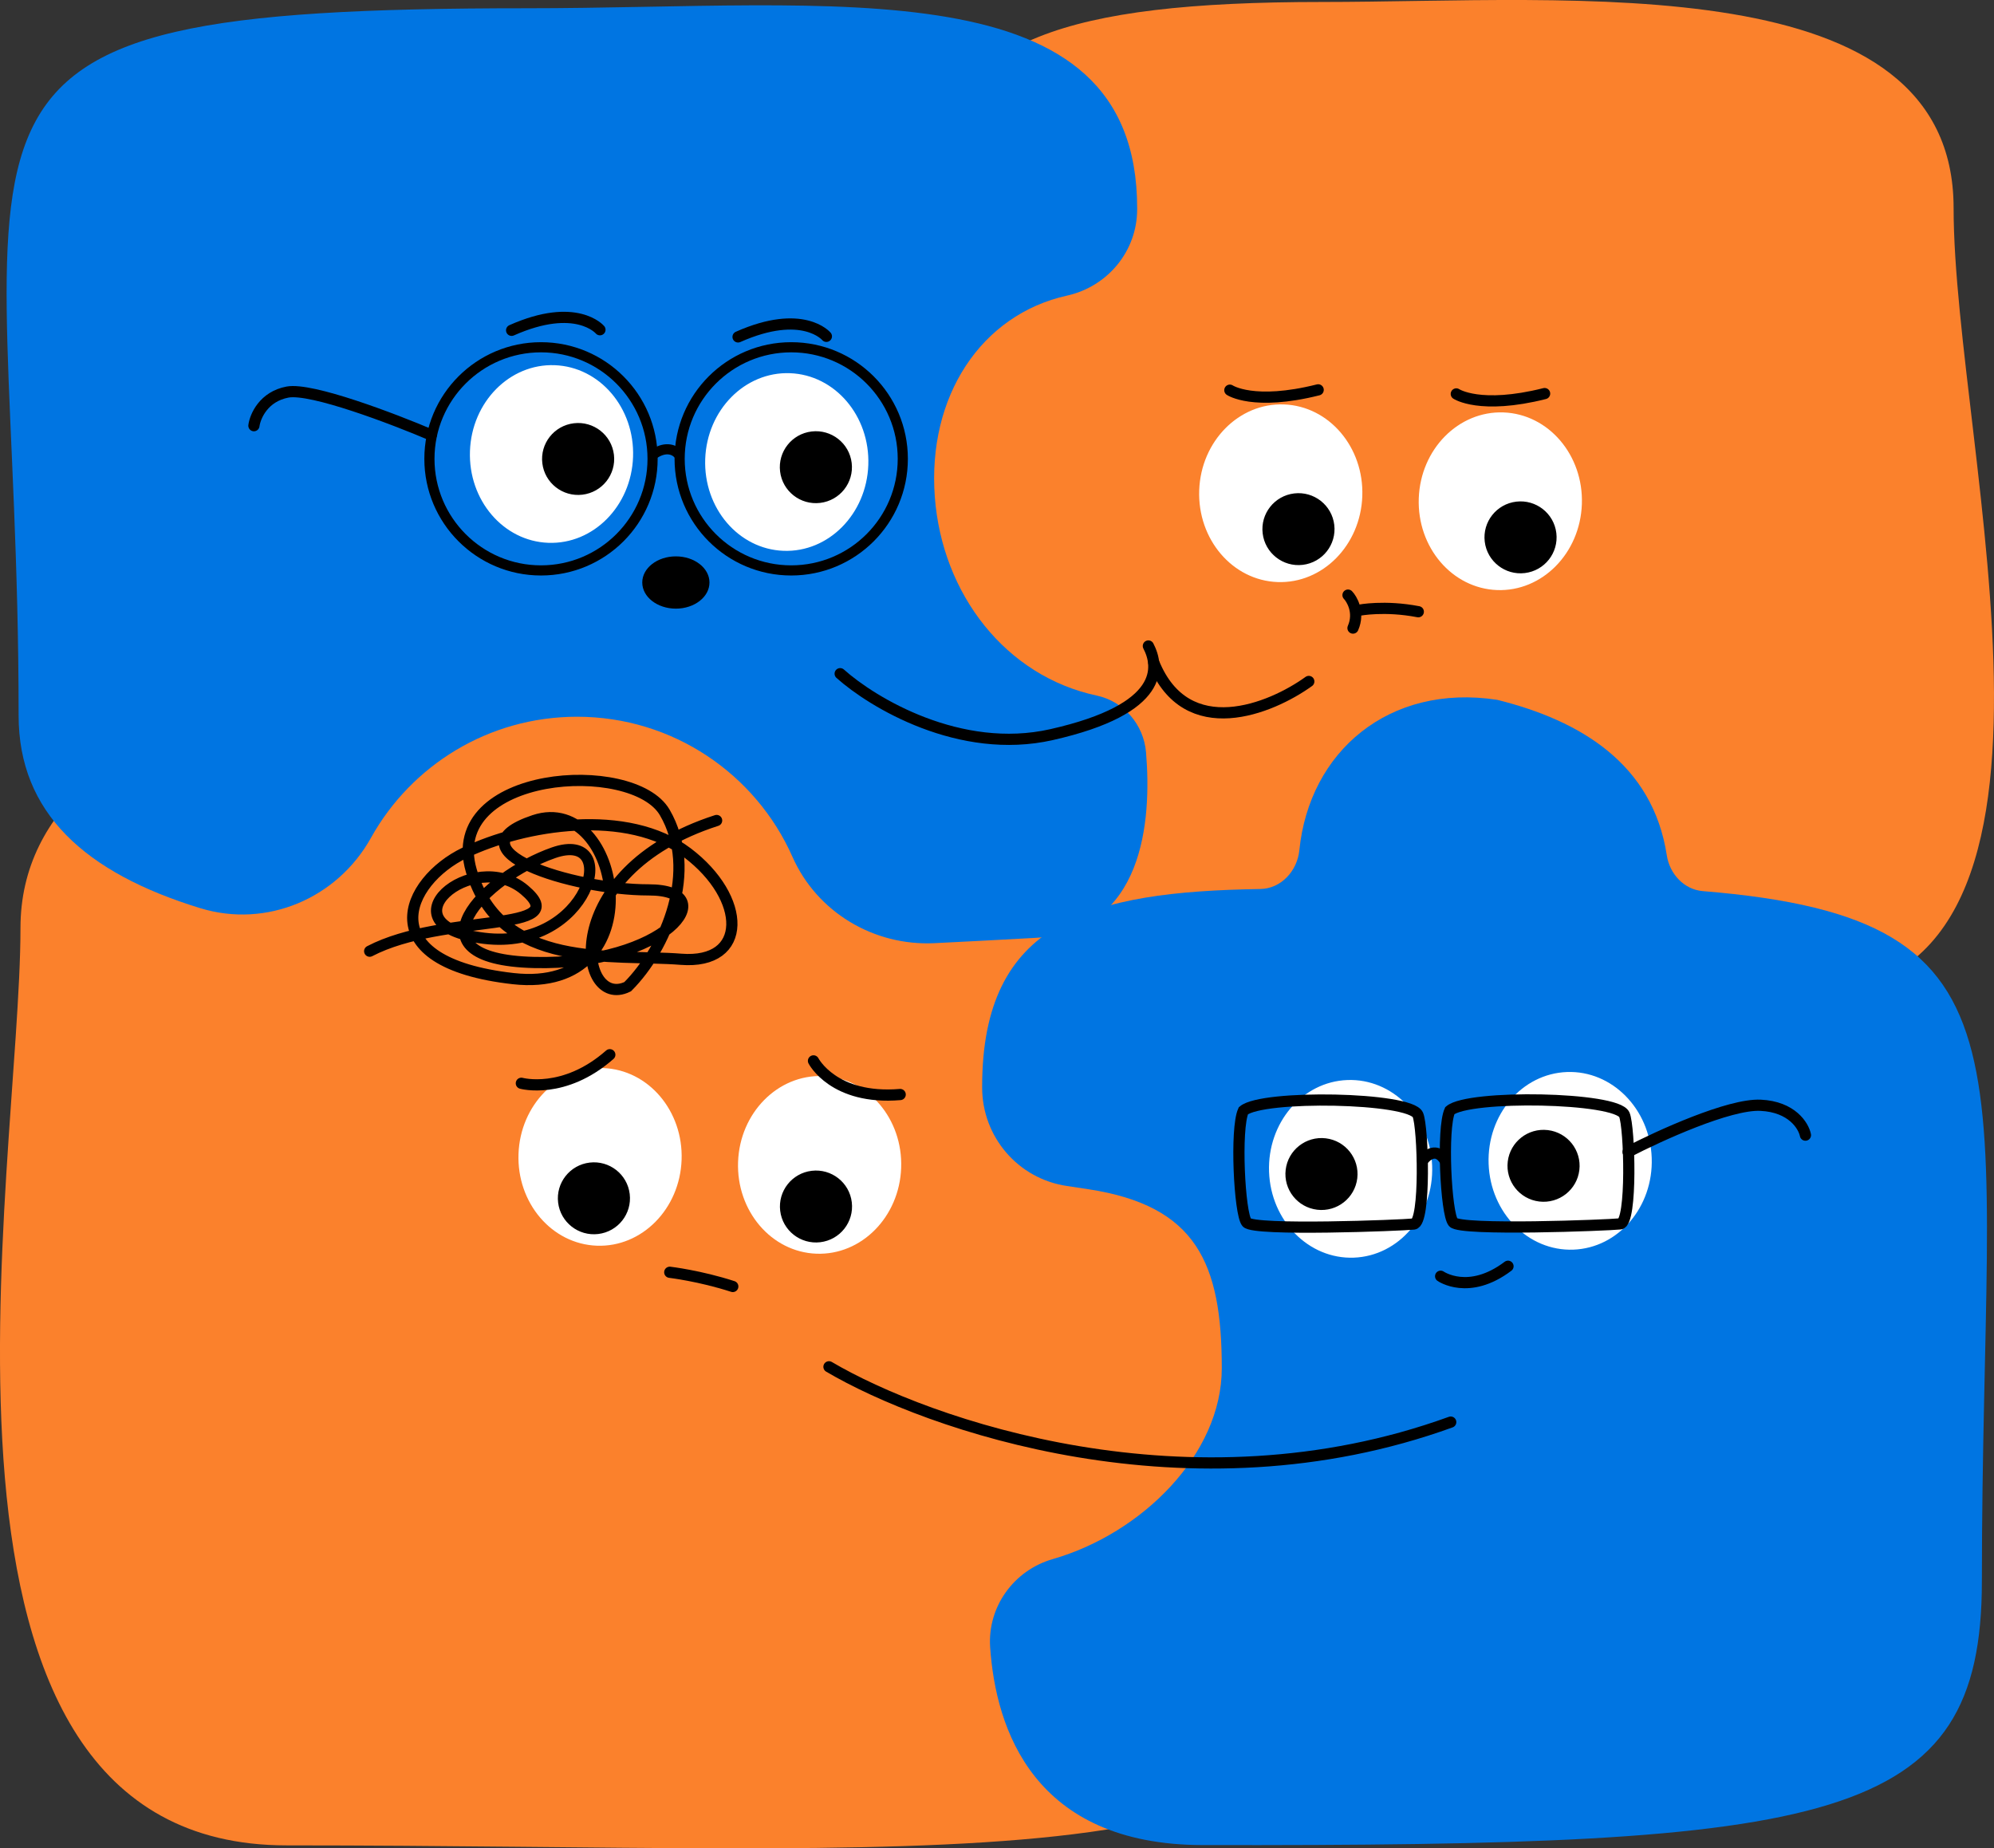
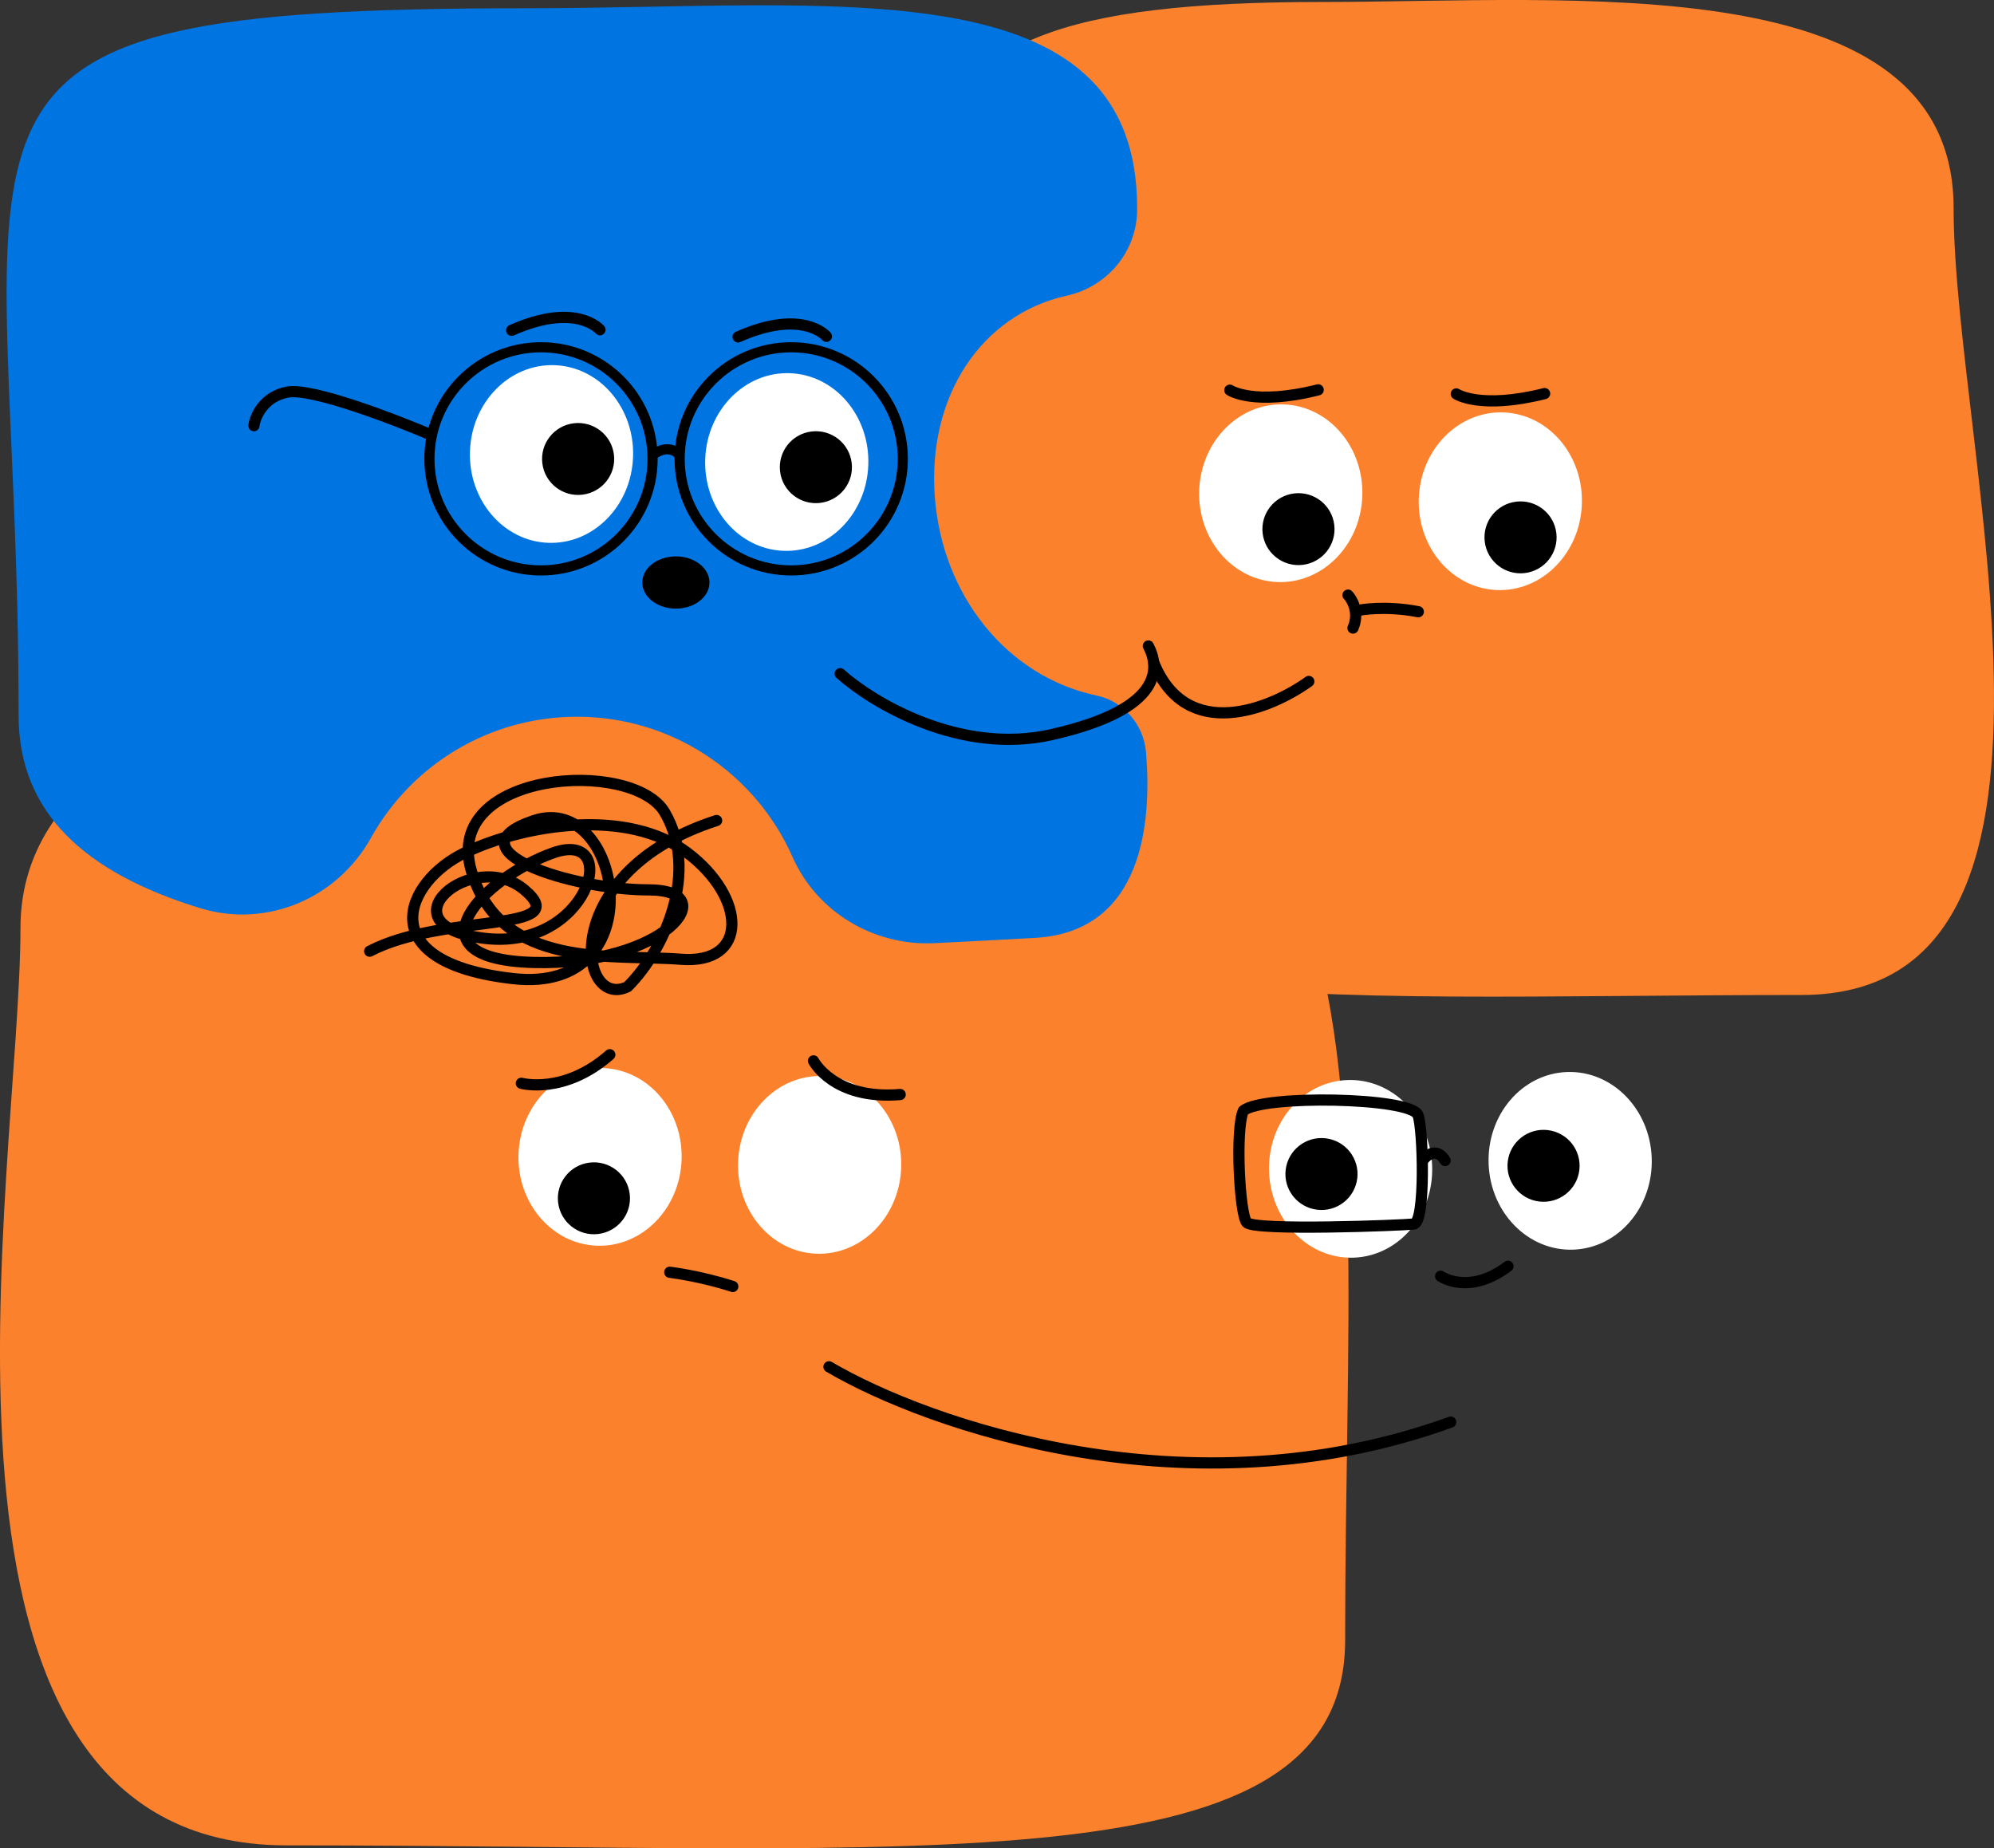
<svg xmlns="http://www.w3.org/2000/svg" width="534" height="495" viewBox="0 0 534 495" fill="none">
  <rect x="0" y="0" width="534" height="495" fill="#333333" stroke="none" />
  <g clip-path="url(#clip0_1_24338)">
    <path d="M203.768 169.235C118.201 169.235 5.483 183.496 5.483 248.558C5.483 313.609 -29.389 494.207 76.722 494.207C248.716 494.207 360.235 505.939 360.235 439.237C360.235 273.726 382.624 169.235 203.779 169.235H203.768Z" fill="#FB812C" />
    <path d="M354.105 0.529C421.208 0.529 523.182 -9.32 523.182 55.731C523.182 120.783 565.605 266.469 482.403 266.469C347.53 266.469 247.188 275.799 247.188 209.098C247.199 43.586 213.876 0.529 354.105 0.529Z" fill="#FB812C" />
    <path d="M277.192 251.171C268.071 251.678 259.088 252.154 250.253 252.588C234.016 253.382 218.786 244.294 212.221 229.462C202.442 207.373 180.287 191.948 154.526 191.948C130.79 191.948 110.109 205.035 99.355 224.363C90.34 240.581 71.44 248.663 53.665 243.226C22.749 233.768 4.984 217.645 4.984 191.61C4.984 26.088 -31.457 2.211 141.078 2.211C223.633 2.211 304.534 -9.321 304.534 55.741V56.059C304.534 67.209 296.675 76.752 285.729 79.174C262.757 84.263 248.323 106.141 250.349 133.096C252.311 159.195 269.397 181.105 293.694 186.278C300.97 187.833 306.294 194.075 306.909 201.48C308.436 219.74 306.389 249.52 277.192 251.171Z" fill="#0075E2" />
    <path d="M160.666 88.304C160.666 88.304 154.326 80.765 137.014 88.46" stroke="black" stroke-width="3" stroke-linecap="round" stroke-linejoin="round" />
    <path d="M221.308 90.072C221.308 90.072 214.967 82.532 197.655 90.228" stroke="black" stroke-width="3" stroke-linecap="round" stroke-linejoin="round" />
    <path d="M361 159.375C361.945 160.332 364.207 163.945 362.336 168.204" stroke="black" stroke-width="3" stroke-linecap="round" />
    <path d="M364.027 163.412C364.027 163.412 370.777 162.081 379.826 163.826" stroke="black" stroke-width="3" stroke-linecap="round" stroke-linejoin="round" />
-     <path d="M281.944 417.535C271.487 420.54 264.423 430.336 265.166 441.159C266.672 463.079 276.8 494.044 322.045 494.129C490.994 494.425 530.755 488.501 530.755 423.47C530.755 284.363 548.502 246.179 456.036 238.65C450.993 238.24 447.141 234.053 446.375 229.064C442.617 204.594 423.256 192.962 400.962 187.421C371.928 182.985 350.634 201.304 347.969 227.711C347.41 233.246 343.083 237.997 337.506 238.084C291.916 238.796 263.023 246.655 263.023 290.998V291.209C263.002 304.423 272.611 315.679 285.709 317.615C288.339 318.006 290.45 318.334 291.511 318.493C320.379 322.915 327.199 338.244 327.199 366.417C327.199 389.522 305.775 410.669 281.944 417.535Z" fill="#0075E2" />
    <path d="M182.535 310.626C183.008 297.489 173.615 286.482 161.554 286.04C149.493 285.598 139.331 295.889 138.858 309.025C138.384 322.161 147.777 333.169 159.839 333.611C171.9 334.053 182.061 323.762 182.535 310.626Z" fill="white" />
    <path d="M398.657 311.683C398.183 298.547 407.577 287.539 419.638 287.098C431.699 286.656 441.86 296.946 442.334 310.083C442.807 323.219 433.414 334.226 421.353 334.668C409.292 335.11 399.13 324.82 398.657 311.683Z" fill="white" />
    <path d="M364.829 132.895C365.302 119.759 355.909 108.751 343.848 108.309C331.787 107.867 321.625 118.158 321.152 131.295C320.678 144.431 330.071 155.438 342.132 155.88C354.194 156.322 364.355 146.032 364.829 132.895Z" fill="white" />
    <path d="M339.858 313.827C339.384 300.69 348.778 289.683 360.839 289.241C372.9 288.799 383.061 299.09 383.535 312.226C384.009 325.363 374.615 336.37 362.554 336.812C350.493 337.254 340.332 326.963 339.858 313.827Z" fill="white" />
    <path d="M241.335 312.768C241.809 299.632 232.416 288.624 220.354 288.182C208.293 287.741 198.132 298.031 197.658 311.168C197.185 324.304 206.578 335.311 218.639 335.753C230.7 336.195 240.862 325.905 241.335 312.768Z" fill="white" />
    <path d="M352.749 323.978C347.454 323.347 343.675 318.553 344.308 313.271C344.941 307.989 349.747 304.219 355.042 304.851C360.337 305.482 364.117 310.276 363.484 315.558C362.85 320.84 358.045 324.61 352.749 323.978Z" fill="black" />
    <path d="M423.628 135.038C424.102 121.901 414.709 110.894 402.647 110.452C390.586 110.01 380.425 120.301 379.951 133.437C379.478 146.574 388.871 157.581 400.932 158.023C412.993 158.465 423.155 148.174 423.628 135.038Z" fill="white" />
-     <path d="M219.671 332.678C224.967 332.047 228.746 327.253 228.113 321.971C227.48 316.689 222.674 312.919 217.379 313.551C212.084 314.182 208.304 318.976 208.937 324.258C209.57 329.54 214.376 333.31 219.671 332.678Z" fill="black" />
    <path d="M412.221 321.778C406.926 321.146 403.147 316.353 403.78 311.071C404.413 305.789 409.219 302.019 414.514 302.65C419.809 303.282 423.588 308.076 422.955 313.358C422.322 318.64 417.516 322.409 412.221 321.778Z" fill="black" />
    <path d="M408.351 153.472C413.646 152.841 417.426 148.047 416.793 142.765C416.159 137.483 411.354 133.713 406.058 134.345C400.763 134.976 396.984 139.77 397.617 145.052C398.25 150.334 403.056 154.104 408.351 153.472Z" fill="black" />
    <path d="M160.201 330.478C165.496 329.847 169.275 325.053 168.642 319.771C168.009 314.489 163.203 310.719 157.908 311.351C152.613 311.982 148.834 316.776 149.467 322.058C150.1 327.34 154.906 331.11 160.201 330.478Z" fill="black" />
    <path d="M348.88 151.271C354.176 150.64 357.955 145.846 357.322 140.564C356.689 135.282 351.883 131.512 346.588 132.144C341.293 132.775 337.513 137.569 338.146 142.851C338.779 148.133 343.585 151.903 348.88 151.271Z" fill="black" />
    <path d="M139.619 290.111C139.619 290.111 151.043 293.263 163.309 282.464" stroke="black" stroke-width="3" stroke-linecap="round" stroke-linejoin="round" />
    <path d="M385.806 341.789C385.806 341.789 393.335 347.066 403.849 339.114" stroke="black" stroke-width="3" stroke-linecap="round" stroke-linejoin="round" />
    <path d="M217.854 284.111C217.854 284.111 223.233 294.62 241.073 293.123" stroke="black" stroke-width="3" stroke-linecap="round" stroke-linejoin="round" />
    <path d="M390 105.495C390 105.495 396.34 109.759 413.652 105.407" stroke="black" stroke-width="3" stroke-linecap="round" stroke-linejoin="round" />
    <path d="M329.358 104.495C329.358 104.495 335.699 108.759 353.011 104.407" stroke="black" stroke-width="3" stroke-linecap="round" stroke-linejoin="round" />
    <path d="M179.363 340.725C179.363 340.725 187.429 341.675 196.243 344.532" stroke="black" stroke-width="3" stroke-linecap="round" stroke-linejoin="round" />
    <path d="M99 254.738C118.863 244.368 154.272 249.985 140.454 238.318C126.636 226.651 101.591 247.824 129.659 251.281C157.726 254.738 166.794 221.879 148.226 228.379C129.659 234.879 108.068 256.899 143.045 257.763C178.021 258.627 194.43 238.318 173.703 238.318C152.976 238.318 119.727 227.515 143.045 219.737C166.362 211.959 175.862 266.405 137.431 262.084C99 257.763 108.5 236.049 124.477 228.379C140.454 220.71 168.09 216.28 184.067 228.379C200.044 240.479 200.475 258.347 182.339 256.899C164.203 255.452 133.977 259.923 126.204 233.133C118.431 206.342 169.491 202.944 178.021 217.577C187.089 233.132 178.453 253.874 168.09 264.245C154.775 270.744 149.07 233.549 191.912 219.737" stroke="black" stroke-width="3" stroke-linecap="round" />
    <path d="M222 366.04C248.338 381.556 318.512 406.241 388.51 380.851" stroke="black" stroke-width="3" stroke-linecap="round" />
    <path d="M169.535 122.386C170.008 109.25 160.615 98.243 148.554 97.801C136.493 97.359 126.331 107.649 125.858 120.786C125.384 133.922 134.777 144.93 146.839 145.372C158.9 145.814 169.061 135.523 169.535 122.386Z" fill="white" />
    <path d="M232.535 124.53C233.008 111.394 223.615 100.386 211.554 99.944C199.493 99.502 189.331 109.793 188.858 122.929C188.384 136.066 197.777 147.073 209.839 147.515C221.9 147.957 232.061 137.666 232.535 124.53Z" fill="white" />
    <path d="M219.642 134.681C224.937 134.05 228.717 129.256 228.084 123.974C227.451 118.692 222.645 114.922 217.349 115.554C212.054 116.185 208.275 120.979 208.908 126.261C209.541 131.543 214.347 135.313 219.642 134.681Z" fill="black" />
    <path d="M155.97 132.481C161.266 131.85 165.045 127.056 164.412 121.774C163.779 116.492 158.973 112.722 153.678 113.354C148.382 113.985 144.603 118.779 145.236 124.061C145.869 129.343 150.675 133.113 155.97 132.481Z" fill="black" />
    <ellipse cx="181" cy="156" rx="9" ry="7" fill="black" />
    <circle cx="211.89" cy="122.882" r="29.882" stroke="black" stroke-width="2.717" stroke-linejoin="round" />
    <circle cx="144.882" cy="122.882" r="29.882" stroke="black" stroke-width="2.717" stroke-linejoin="round" />
    <path d="M181.553 121.524C180.799 120.619 178.475 119.351 175.215 121.524" stroke="black" stroke-width="2.717" stroke-linecap="round" />
    <path d="M225 180.42C233.647 188.169 257.071 202.283 281.596 196.743C312.252 189.818 310.366 178.441 307.536 173" stroke="black" stroke-width="3" stroke-linecap="round" />
    <path d="M350.5 182.5C340.333 189.833 317.8 199.1 309 177.5" stroke="black" stroke-width="3" stroke-linecap="round" />
    <path d="M379.709 298.563C377.651 293.844 338.011 293.158 332.979 297.47C330.781 302.317 331.941 325.058 333.87 327.384C335.798 329.71 375.37 328.17 378.609 327.807C381.848 327.445 381.128 301.818 379.709 298.563Z" stroke="black" stroke-width="3" />
-     <path d="M435.002 298.524C432.944 293.805 393.304 293.119 388.272 297.43C386.074 302.278 387.234 325.019 389.163 327.345C391.091 329.67 430.663 328.131 433.902 327.768C437.141 327.406 436.421 301.779 435.002 298.524Z" stroke="black" stroke-width="3" />
    <path d="M381 310.798C382.077 309.289 384.785 307.176 387 310.798" stroke="black" stroke-width="3" stroke-linecap="round" />
-     <path d="M436 308.5C444.333 304.167 463.1 295.6 471.5 296C479.9 296.4 483 301.5 483.5 304" stroke="black" stroke-width="3" stroke-linecap="round" />
    <path d="M115.5 116.5C105.333 112.167 83.4 103.8 77 105C70.6 106.2 68.333 111.5 68 114" stroke="black" stroke-width="3" stroke-linecap="round" />
  </g>
  <defs>
    <clipPath id="clip0_1_24338">
      <rect width="534" height="495" fill="white" />
    </clipPath>
  </defs>
</svg>